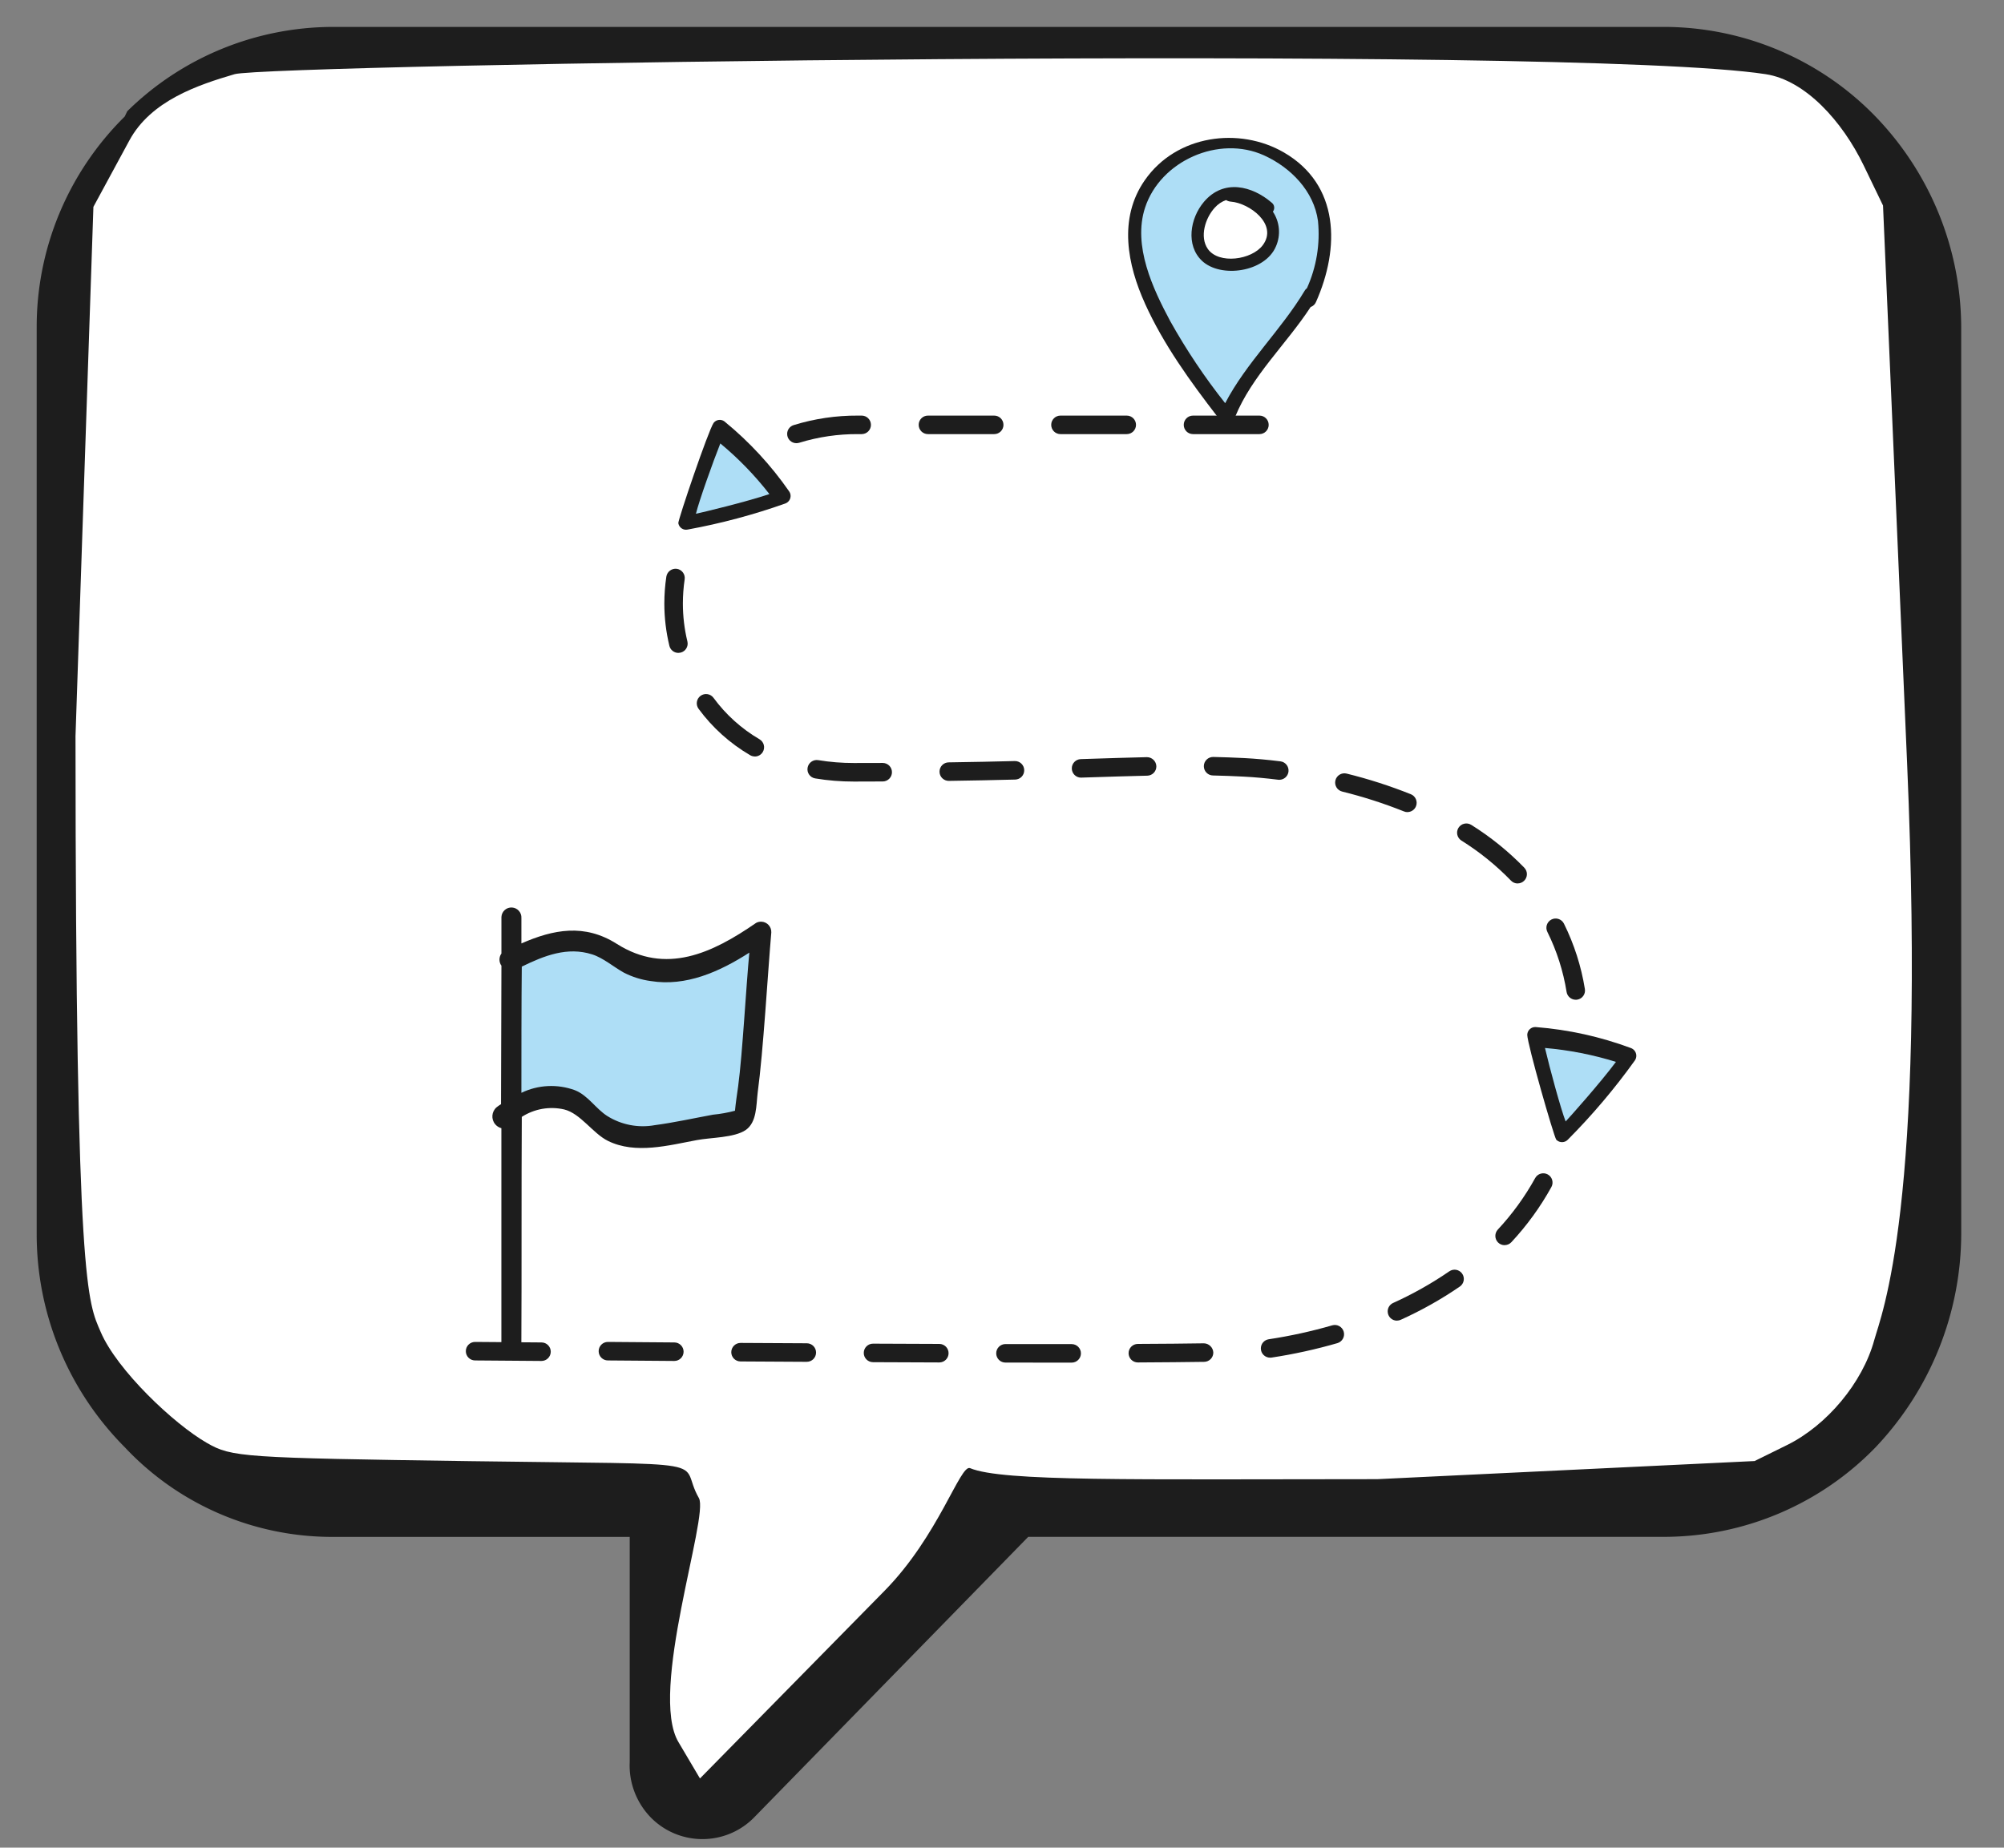
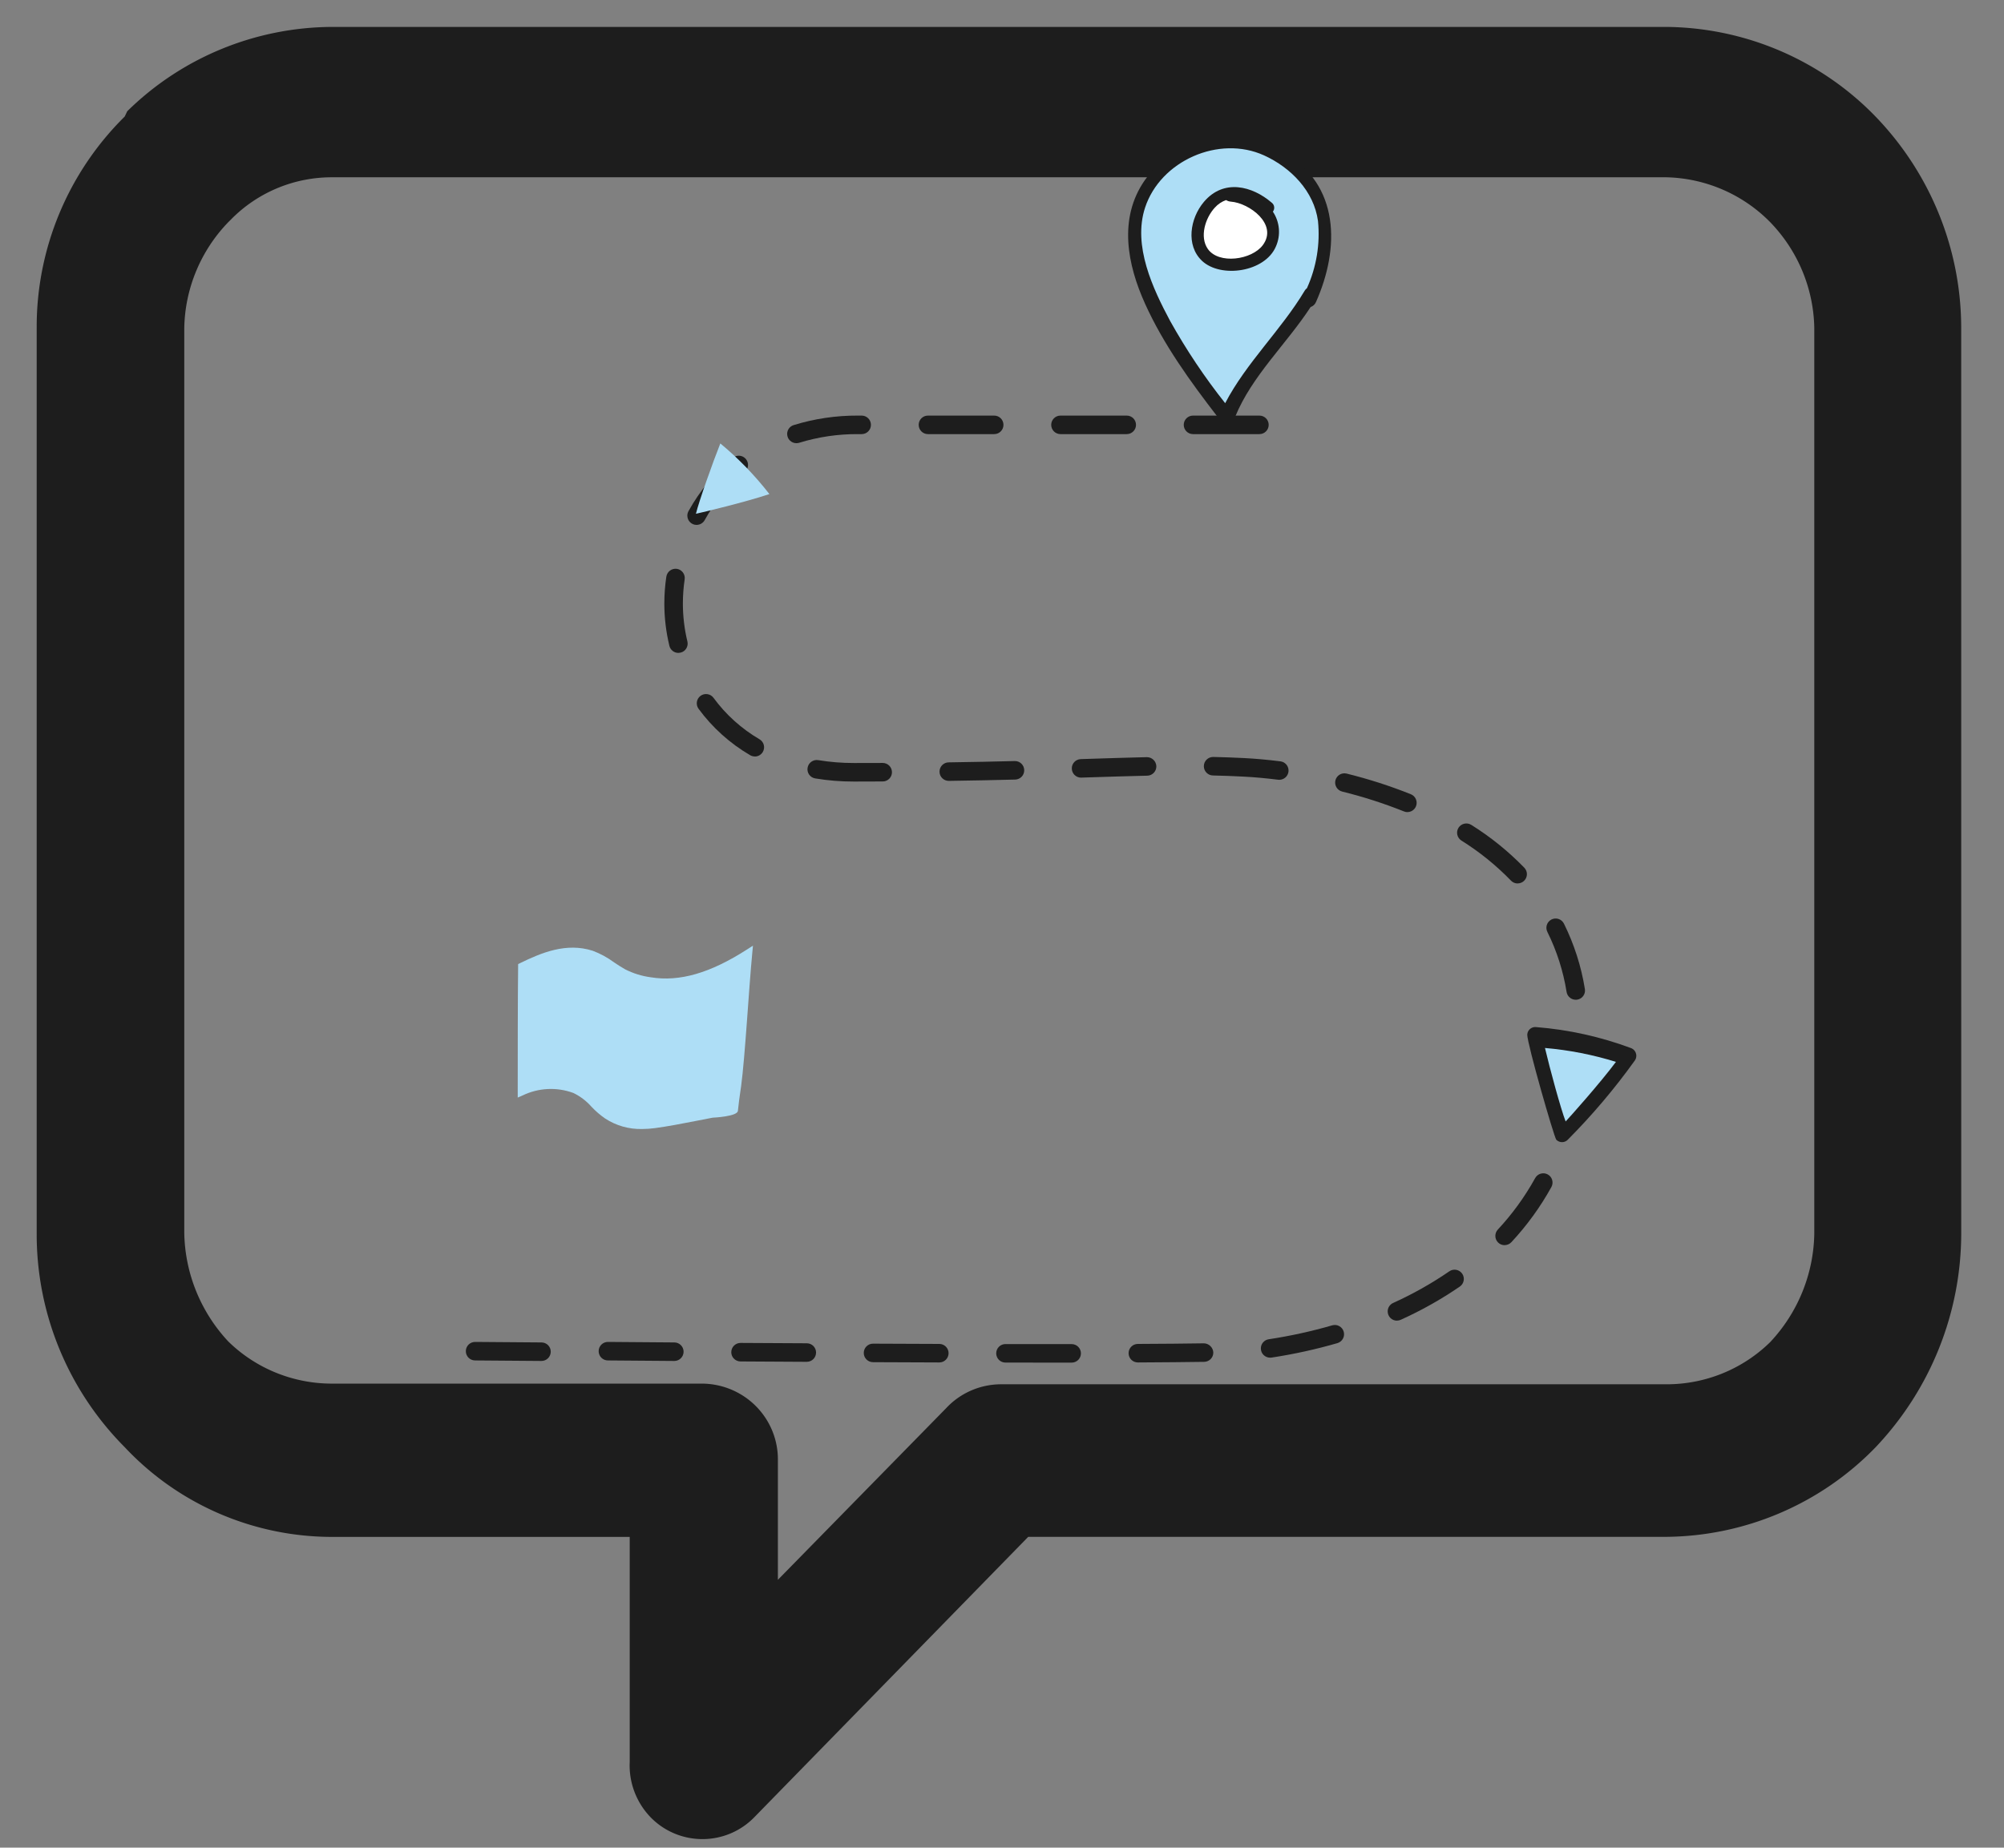
<svg xmlns="http://www.w3.org/2000/svg" xmlns:ns1="http://www.inkscape.org/namespaces/inkscape" xmlns:ns2="http://sodipodi.sourceforge.net/DTD/sodipodi-0.dtd" width="90mm" height="83mm" viewBox="0 0 90 83" version="1.1" id="svg1" ns1:version="1.3.2 (091e20e, 2023-11-25, custom)" ns2:docname="Stunde-null-blau.svg" xml:space="preserve">
  <rect x="0" y="0" width="90" height="83" fill="#808080" stroke="none" />
  <ns2:namedview id="namedview1" pagecolor="#ffffff" bordercolor="#666666" borderopacity="1.0" ns1:showpageshadow="2" ns1:pageopacity="0.0" ns1:pagecheckerboard="0" ns1:deskcolor="#d1d1d1" ns1:document-units="mm" ns1:zoom="1.9580948" ns1:cx="223.68682" ns1:cy="234.15618" ns1:window-width="2560" ns1:window-height="1334" ns1:window-x="-11" ns1:window-y="-11" ns1:window-maximized="1" ns1:current-layer="layer1" />
  <defs id="defs1">
    <clipPath clipPathUnits="userSpaceOnUse" id="clipPath8">
      <g id="g9">
        <rect x="134.726" y="101.736" width="93.514" height="79.318" id="rect8" fill="none" style="stroke-width:1.362" />
      </g>
    </clipPath>
    <clipPath clipPathUnits="userSpaceOnUse" id="clipPath7">
      <g id="g8">
        <rect x="134.726" y="101.736" width="93.514" height="79.318" id="rect7" fill="none" style="stroke-width:1.362" />
      </g>
    </clipPath>
    <clipPath clipPathUnits="userSpaceOnUse" id="clipPath8-0">
      <g id="g9-6">
        <rect x="134.726" y="101.736" width="93.514" height="79.318" id="rect8-2" fill="none" style="stroke-width:1.362" />
      </g>
    </clipPath>
    <clipPath clipPathUnits="userSpaceOnUse" id="clipPath7-9">
      <g id="g8-6">
        <rect x="134.726" y="101.736" width="93.514" height="79.318" id="rect7-9" fill="none" style="stroke-width:1.362" />
      </g>
    </clipPath>
    <clipPath clipPathUnits="userSpaceOnUse" id="clipPath9">
      <g id="g10">
        <rect x="80.853" y="186.238" width="91.759" height="77.83" id="rect9" fill="none" style="stroke-width:1.337" />
      </g>
    </clipPath>
    <clipPath id="clip-path">
-       <rect id="Rechteck_2032" data-name="Rechteck 2032" width="80" height="80" fill="#fff" stroke="#707070" stroke-width="1" />
-     </clipPath>
+       </clipPath>
  </defs>
  <g ns1:label="Ebene 1" ns1:groupmode="layer" id="layer1">
    <g id="g1">
      <path id="Pfad_333960" data-name="Pfad 333960" d="m 88.079,55.397 a 14.148,14.04 0 0 1 -3.838,9.609 13.194,13.093 0 0 1 -9.423,4.032 H 46.178 l -12.299,12.593 a 3.236,3.211 0 0 1 -4.665,0 3.393,3.367 0 0 1 -0.933,-2.487 V 69.041 H 14.909 A 12.723,12.626 0 0 1 5.6,65.009 13.715,13.611 0 0 1 1.648,55.397 V 14.727 A 13.427,13.325 0 0 1 5.6,5.236 L 5.715,4.997 A 13.147,13.047 0 0 1 14.909,1.209 h 59.908 a 13.198,13.098 0 0 1 9.423,4.036 13.847,13.742 0 0 1 3.838,9.491 z M 74.818,7.964 H 14.909 a 6.315,6.267 0 0 0 -4.538,1.898 l -0.119,0.118 a 7.112,7.058 0 0 0 -1.976,4.747 v 40.669 a 7.409,7.353 0 0 0 1.976,4.865 6.624,6.574 0 0 0 4.665,1.894 h 16.625 a 3.427,3.401 0 0 1 3.393,3.443 v 5.37 l 7.557,-7.71 a 3.363,3.338 0 0 1 2.447,-1.073 h 29.895 a 6.612,6.561 0 0 0 4.665,-1.894 7.384,7.327 0 0 0 1.981,-4.865 V 14.727 a 7.091,7.037 0 0 0 -1.981,-4.747 6.726,6.675 0 0 0 -4.665,-2.016" fill="#1d1d1d" style="stroke-width:4.225" />
-       <path style="fill:#ffffff;fill-opacity:1;stroke-width:1.557" d="m 30.476,78.269 c -1.363,-2.247 1.378,-10.163 0.912,-10.972 -1.019,-1.77 1.327,-1.493 -10.261,-1.659 -10.237,-0.147 -10.716,-0.179 -11.823,-0.812 -1.51,-0.863 -4.055,-3.291 -4.779,-4.986 -0.576,-1.347 -1.128,-1.882 -1.134,-26.772 l 0.804,-23.776 1.616,-2.984 c 0.969,-1.79 3.082,-2.492 4.726,-2.976 1.486,-0.437 59.883,-1.361 68.76,0 1.775,0.272 3.438,2.105 4.402,4.102 l 0.868,1.798 1.081,25.037 c 0.865,20.032 -1.156,24.77 -1.476,25.935 -0.522,1.905 -2.117,3.823 -3.915,4.71 l -1.458,0.719 -16.941,0.814 c -11.003,0.002 -16.828,0.116 -18.293,-0.495 -0.442,-0.184 -1.408,3.036 -3.835,5.505 l -8.294,8.435 z" id="path1" ns2:nodetypes="cssssccsssscscsccsscc" />
      <path d="m 48.131,61.212 -2.975,-0.002 c -0.23,0 -0.416,-0.186 -0.416,-0.416 0,-0.23 0.186,-0.416 0.416,-0.416 v 0 l 2.973,0.002 c 0.23,0 0.416,0.186 0.416,0.416 0,0.23 -0.186,0.416 -0.416,0.416 m 2.973,-0.008 c -0.23,6.32e-4 -0.416,-0.185 -0.417,-0.415 -5.37e-4,-0.23 0.185,-0.416 0.415,-0.417 1.146,-0.005 2.155,-0.014 2.968,-0.027 0.226,0.006 0.41,0.185 0.422,0.41 0.004,0.23 -0.181,0.419 -0.411,0.422 -0.814,0.012 -1.826,0.021 -2.976,0.027 z m -8.92,0 v 0 l -2.975,-0.012 c -0.23,-6.31e-4 -0.416,-0.187 -0.415,-0.417 5.37e-4,-0.23 0.187,-0.416 0.417,-0.415 h 0.002 l 2.974,0.012 c 0.23,0 0.416,0.186 0.416,0.416 0,0.23 -0.186,0.416 -0.416,0.416 m -5.949,-0.028 h -0.004 l -2.975,-0.017 c -0.23,-6.32e-4 -0.416,-0.188 -0.415,-0.417 7.88e-4,-0.23 0.188,-0.416 0.418,-0.415 h 0.002 l 2.973,0.016 c 0.23,6.32e-4 0.416,0.187 0.415,0.417 -6.09e-4,0.23 -0.187,0.416 -0.417,0.415 m -5.95,-0.038 h -0.004 l -2.979,-0.023 c -0.23,-9.48e-4 -0.415,-0.188 -0.414,-0.418 9.55e-4,-0.23 0.188,-0.415 0.418,-0.414 h 0.004 l 2.978,0.023 c 0.23,6.32e-4 0.415,0.188 0.415,0.417 -7.88e-4,0.23 -0.188,0.416 -0.417,0.415 m -5.968,0 h -0.002 l -2.979,-0.023 c -0.23,-9.48e-4 -0.415,-0.188 -0.414,-0.418 9.67e-4,-0.23 0.188,-0.415 0.418,-0.414 h 0.004 l 2.978,0.023 c 0.23,9.48e-4 0.415,0.188 0.414,0.417 -8.83e-4,0.23 -0.188,0.416 -0.418,0.415 M 57.041,60.989 c -0.23,3.16e-4 -0.416,-0.185 -0.416,-0.415 -6.32e-4,-0.207 0.151,-0.382 0.355,-0.412 0.964,-0.146 1.917,-0.355 2.853,-0.626 0.221,-0.063 0.451,0.066 0.514,0.287 0.062,0.219 -0.064,0.448 -0.283,0.513 -0.972,0.281 -1.961,0.498 -2.961,0.65 -0.021,0.003 -0.042,0.004 -0.063,0.004 m 5.697,-1.663 c -0.23,3.17e-4 -0.416,-0.186 -0.416,-0.416 -3.1e-4,-0.163 0.095,-0.311 0.244,-0.379 0.881,-0.398 1.726,-0.874 2.523,-1.421 0.189,-0.131 0.448,-0.084 0.579,0.105 0.131,0.189 0.084,0.448 -0.106,0.579 -0.838,0.575 -1.726,1.074 -2.652,1.492 -0.054,0.025 -0.113,0.038 -0.172,0.038 m 4.835,-3.389 c -0.23,0 -0.416,-0.186 -0.416,-0.416 0,-0.105 0.04,-0.207 0.111,-0.284 0.652,-0.7 1.215,-1.477 1.678,-2.314 0.111,-0.201 0.364,-0.274 0.565,-0.164 0.201,0.111 0.274,0.364 0.164,0.565 -0.495,0.896 -1.099,1.729 -1.797,2.478 -0.079,0.085 -0.189,0.133 -0.305,0.133 m 2.842,-5.143 c -0.037,0 -0.073,-0.005 -0.109,-0.015 -0.222,-0.06 -0.353,-0.289 -0.293,-0.511 0.248,-0.928 0.401,-1.879 0.457,-2.839 0.014,-0.229 0.212,-0.404 0.441,-0.39 0.229,0.014 0.404,0.212 0.39,0.441 -0.06,1.016 -0.222,2.023 -0.484,3.006 -0.049,0.181 -0.213,0.307 -0.401,0.307 m 0.353,-5.879 c -0.203,0 -0.377,-0.147 -0.411,-0.347 -0.15,-0.937 -0.44,-1.845 -0.861,-2.695 -0.106,-0.204 -0.026,-0.455 0.177,-0.561 0.204,-0.106 0.455,-0.026 0.561,0.177 0.002,0.004 0.004,0.008 0.006,0.012 0.458,0.925 0.774,1.913 0.938,2.932 0.037,0.226 -0.116,0.44 -0.342,0.477 -3.22e-4,3.16e-4 -6.33e-4,3.16e-4 -9.55e-4,3.16e-4 -0.022,0.004 -0.045,0.006 -0.068,0.006 m -2.608,-5.225 c -0.113,2.53e-4 -0.222,-0.046 -0.3,-0.128 -0.667,-0.688 -1.414,-1.292 -2.227,-1.8 -0.194,-0.123 -0.252,-0.38 -0.13,-0.574 0.123,-0.194 0.38,-0.252 0.574,-0.13 0.869,0.543 1.669,1.19 2.383,1.926 0.159,0.166 0.153,0.429 -0.013,0.588 -0.077,0.074 -0.18,0.116 -0.288,0.116 m -4.952,-3.203 c -0.053,-5.99e-4 -0.106,-0.011 -0.155,-0.032 -0.903,-0.361 -1.83,-0.659 -2.774,-0.892 -0.223,-0.056 -0.358,-0.281 -0.303,-0.504 0.056,-0.223 0.281,-0.358 0.504,-0.303 0.981,0.242 1.945,0.552 2.884,0.927 0.213,0.086 0.316,0.329 0.23,0.542 -0.063,0.157 -0.216,0.26 -0.386,0.26 M 38.347,35.109 c -0.582,0.001 -1.163,-0.046 -1.737,-0.141 -0.227,-0.038 -0.38,-0.253 -0.341,-0.479 0.038,-0.227 0.253,-0.38 0.479,-0.342 0.528,0.087 1.063,0.13 1.598,0.129 l 1.295,-0.003 v 0 c 0.23,-5.37e-4 0.417,0.185 0.417,0.415 5.37e-4,0.23 -0.185,0.417 -0.415,0.417 z m 4.266,-0.03 c -0.23,0.002 -0.418,-0.183 -0.419,-0.413 -0.001,-0.23 0.183,-0.418 0.413,-0.419 1.08,-0.015 2.062,-0.036 2.965,-0.059 0.23,-0.006 0.421,0.176 0.426,0.406 0.006,0.23 -0.176,0.421 -0.406,0.426 -0.906,0.023 -1.891,0.044 -2.973,0.059 z m 14.841,-0.048 c -0.018,0 -0.035,-0.001 -0.053,-0.004 -0.544,-0.068 -1.071,-0.116 -1.568,-0.141 -0.46,-0.024 -0.909,-0.04 -1.356,-0.05 -0.23,-0.002 -0.414,-0.191 -0.412,-0.42 0.002,-0.23 0.19,-0.414 0.42,-0.412 h 0.009 c 0.455,0.01 0.912,0.027 1.38,0.05 0.517,0.027 1.065,0.076 1.63,0.147 0.228,0.028 0.39,0.236 0.362,0.464 -0.026,0.209 -0.203,0.365 -0.413,0.365 m -8.905,-0.097 c -0.23,-0.001 -0.415,-0.189 -0.413,-0.419 0.001,-0.222 0.178,-0.404 0.4,-0.413 l 0.311,-0.01 c 0.966,-0.032 1.839,-0.058 2.661,-0.078 0.228,-2.21e-4 0.416,0.179 0.425,0.407 0.005,0.23 -0.177,0.42 -0.406,0.425 -0.821,0.019 -1.69,0.046 -2.652,0.077 l -0.311,0.01 h -0.014 M 33.899,33.982 c -0.074,1.58e-4 -0.147,-0.02 -0.21,-0.057 -0.906,-0.529 -1.695,-1.239 -2.316,-2.084 -0.136,-0.185 -0.097,-0.446 0.088,-0.582 0.185,-0.136 0.446,-0.097 0.582,0.088 0.554,0.756 1.258,1.39 2.067,1.863 0.198,0.116 0.265,0.371 0.148,0.569 -0.075,0.127 -0.211,0.206 -0.359,0.205 m -3.433,-4.654 c -0.192,-1.57e-4 -0.359,-0.132 -0.404,-0.318 -0.15,-0.622 -0.227,-1.259 -0.227,-1.899 3.22e-4,-0.405 0.03,-0.809 0.09,-1.209 0.036,-0.226 0.245,-0.382 0.472,-0.351 0.227,0.033 0.384,0.244 0.351,0.471 0,9.5e-5 -2.3e-5,2.21e-4 -2.3e-5,3.17e-4 -0.053,0.36 -0.08,0.724 -0.08,1.088 6e-5,0.574 0.068,1.146 0.203,1.703 0.054,0.223 -0.083,0.448 -0.307,0.502 -0.032,0.007 -0.065,0.011 -0.098,0.012 m 0.818,-5.749 c -0.23,-4.1e-4 -0.416,-0.187 -0.416,-0.417 1.31e-4,-0.07 0.018,-0.139 0.052,-0.201 0.505,-0.916 1.179,-1.727 1.987,-2.391 0.174,-0.15 0.437,-0.13 0.586,0.044 0.15,0.174 0.13,0.437 -0.044,0.586 -0.005,0.004 -0.009,0.008 -0.015,0.012 -0.727,0.598 -1.333,1.328 -1.787,2.152 -0.073,0.132 -0.213,0.214 -0.364,0.214 m 4.486,-3.67 c -0.23,0.001 -0.417,-0.184 -0.418,-0.414 -9.79e-4,-0.183 0.117,-0.345 0.292,-0.399 0.936,-0.289 1.911,-0.433 2.89,-0.427 h 0.165 c 0.23,0 0.416,0.186 0.416,0.416 0,0.23 -0.186,0.416 -0.416,0.416 h -0.163 c -0.895,-0.006 -1.785,0.125 -2.64,0.388 -0.041,0.013 -0.084,0.019 -0.126,0.019 m 20.792,-0.407 h -2.983 c -0.23,0 -0.416,-0.186 -0.416,-0.416 0,-0.23 0.186,-0.416 0.416,-0.416 h 2.983 c 0.23,0 0.416,0.186 0.416,0.416 0,0.23 -0.186,0.416 -0.416,0.416 m -5.959,0 h -2.976 c -0.23,0 -0.416,-0.186 -0.416,-0.416 0,-0.23 0.186,-0.416 0.416,-0.416 h 2.976 c 0.23,0 0.416,0.186 0.416,0.416 0,0.23 -0.186,0.416 -0.416,0.416 m -5.952,0 H 41.674 c -0.23,0 -0.416,-0.186 -0.416,-0.416 0,-0.23 0.186,-0.416 0.416,-0.416 h 2.976 c 0.23,0 0.416,0.186 0.416,0.416 0,0.23 -0.186,0.416 -0.416,0.416" id="Pfad_110623" fill="#1d1d1d" style="stroke-width:0.674;stroke-dasharray:none" />
-       <path d="m 32.049,18.997 c 0.116,-0.152 0.335,-0.181 0.487,-0.065 0.006,0.005 0.012,0.01 0.018,0.015 1.103,0.904 2.075,1.957 2.888,3.128 0.037,0.054 0.059,0.116 0.063,0.181 0.011,0.16 -0.087,0.308 -0.238,0.362 -1.428,0.507 -2.895,0.899 -4.386,1.171 -0.189,0.04 -0.374,-0.081 -0.414,-0.27 -0.001,-0.006 -0.002,-0.013 -0.004,-0.019 -0.002,-0.185 1.34,-4.138 1.585,-4.503" id="Pfad_110632" fill="#1d1d1d" style="stroke-width:0.316" />
      <path d="m 31.255,23.079 c 0.299,-0.063 2.22,-0.522 3.299,-0.884 -0.65,-0.836 -1.389,-1.599 -2.204,-2.275 -0.335,0.843 -0.958,2.589 -1.096,3.16" id="Pfad_110633" fill="#aedef6" style="fill:#aedef6;fill-opacity:1;stroke-width:0.316" />
      <path d="m 68.59,46.477 c 0.009,-0.197 0.177,-0.349 0.374,-0.34 0.007,6.31e-4 0.015,9.47e-4 0.022,0.002 1.458,0.115 2.892,0.433 4.263,0.943 0.062,0.024 0.116,0.063 0.158,0.116 0.103,0.129 0.107,0.31 0.012,0.444 -0.905,1.263 -1.911,2.452 -3.007,3.554 -0.136,0.144 -0.363,0.15 -0.506,0.015 -0.005,-0.005 -0.009,-0.009 -0.015,-0.015 -0.11,-0.154 -1.295,-4.269 -1.303,-4.72" id="Pfad_110634" fill="#1d1d1d" style="stroke-width:0.316" />
      <path d="m 70.313,50.378 c 0.215,-0.227 1.563,-1.74 2.259,-2.676 -1.037,-0.323 -2.106,-0.532 -3.187,-0.625 0.212,0.906 0.71,2.742 0.928,3.301" id="Pfad_110635" fill="#aedef6" style="fill:#aedef6;fill-opacity:1;stroke-width:0.316" />
      <path d="M 59.388,9.89 C 59.211,8.584 58.258,7.419 56.838,6.773 55.768,6.31 54.551,6.323 53.491,6.808 52.414,7.261 51.579,8.15 51.195,9.253 c -0.56,1.709 0.263,3.619 1.142,5.263 0.728,1.306 1.561,2.55 2.49,3.722 l 0.21,0.274 0.158,-0.306 c 0.546,-0.969 1.182,-1.885 1.899,-2.736 0.602,-0.73 1.156,-1.497 1.66,-2.298 v 0 c 0.013,-0.023 0.031,-0.043 0.051,-0.059 l 0.049,-0.037 0.023,-0.057 c 0.445,-0.98 0.621,-2.06 0.51,-3.13" id="Pfad_110636" fill="#ffffff" style="stroke-width:0.316;fill:#aedef6;fill-opacity:1" />
      <path d="m 55.755,8.797 c 0.632,0.099 1.38,0.812 1.395,1.542 0.016,0.751 -0.532,1.396 -1.276,1.501 -0.791,0.136 -1.772,0.003 -1.954,-0.683 -0.13,-0.635 -0.029,-1.295 0.284,-1.861 0.219,-0.371 1.072,-0.574 1.552,-0.499" id="Pfad_110637" fill="#aedef6" style="fill:#ffffff;fill-opacity:1;stroke-width:0.316" />
      <path d="M 51.42,13.632 C 50.643,11.915 50.209,9.826 51.412,8.097 52.839,6.045 55.667,5.693 57.658,6.847 c 2.507,1.453 2.526,4.284 1.443,6.721 -0.045,0.105 -0.132,0.187 -0.241,0.224 -1.089,1.67 -2.636,3.088 -3.389,4.933 -0.032,0.095 -0.104,0.17 -0.197,0.207 -0.153,0.059 -0.325,0.042 -0.463,-0.047 -0.05,-0.045 -0.092,-0.098 -0.126,-0.155 -1.236,-1.603 -2.431,-3.252 -3.266,-5.098 m 7.168,-0.565 c 0.028,-0.047 0.064,-0.088 0.108,-0.121 C 59.123,12 59.294,10.959 59.191,9.927 59.011,8.597 57.984,7.533 56.769,6.98 54.742,6.058 52.115,7.223 51.425,9.328 c -0.561,1.714 0.354,3.646 1.127,5.092 0.723,1.295 1.549,2.53 2.471,3.692 0.945,-1.816 2.509,-3.282 3.566,-5.045" id="Pfad_110638" fill="#1d1d1d" style="stroke-width:0.316" />
      <path d="m 53.975,11.71 c -0.722,-0.689 -0.537,-1.897 0.095,-2.644 0.888,-1.046 2.172,-0.711 3.041,0.037 0.126,0.094 0.152,0.272 0.059,0.398 -0.001,0.002 -0.004,0.004 -0.005,0.007 0.309,0.462 0.362,1.049 0.139,1.558 -0.484,1.16 -2.484,1.45 -3.33,0.644 m 0.589,-2.389 c -0.438,0.472 -0.695,1.318 -0.322,1.858 0.492,0.711 1.979,0.496 2.472,-0.167 0.695,-0.934 -0.603,-1.89 -1.432,-1.954 -0.077,-0.005 -0.152,-0.029 -0.218,-0.07 -0.192,0.067 -0.364,0.182 -0.5,0.334" id="Pfad_110639" fill="#1d1d1d" style="stroke-width:0.316" />
      <path d="m 33.557,42.647 c -1.658,1.066 -3.034,1.465 -4.329,1.255 -0.401,-0.053 -0.79,-0.174 -1.151,-0.357 -0.162,-0.089 -0.323,-0.196 -0.494,-0.31 -0.296,-0.22 -0.621,-0.397 -0.967,-0.526 -1.186,-0.379 -2.305,0.09 -3.263,0.559 l -0.084,0.041 v 0.095 c -0.018,1.375 -0.018,4.326 -0.018,5.67 v 0.231 l 0.207,-0.09 c 0.716,-0.35 1.544,-0.392 2.291,-0.117 0.31,0.149 0.586,0.359 0.813,0.618 0.185,0.196 0.39,0.373 0.612,0.527 0.492,0.323 1.071,0.488 1.66,0.474 0.192,-6.32e-4 0.384,-0.014 0.574,-0.039 0.605,-0.082 1.215,-0.201 1.805,-0.316 0.274,-0.054 0.548,-0.107 0.793,-0.154 0.012,0 1.135,-0.051 1.134,-0.316 0.032,-0.326 0.077,-0.637 0.123,-0.958 l 0.02,-0.135 c 0.181,-1.35 0.345,-4.366 0.503,-6.009 l 0.03,-0.31 z" id="Pfad_110640" fill="#aedef6" style="fill:#aedef6;fill-opacity:1;stroke-width:0.316" />
-       <path d="m 22.517,50.682 c 0,2.947 0,6.697 0,9.645 -0.012,0.248 0.18,0.458 0.428,0.469 0.248,0.011 0.457,-0.18 0.469,-0.428 6.33e-4,-0.014 6.33e-4,-0.028 0,-0.041 0.018,-3.104 0,-7.051 0.02,-10.155 0.563,-0.362 1.248,-0.483 1.9,-0.334 0.736,0.177 1.291,1.081 1.973,1.415 1.237,0.609 2.725,0.197 3.998,-0.039 0.609,-0.117 1.667,-0.098 2.187,-0.452 0.502,-0.354 0.466,-1.1 0.537,-1.69 0.253,-1.867 0.448,-5.315 0.61,-7.182 0.013,-0.255 -0.183,-0.473 -0.439,-0.486 -0.084,-0.004 -0.168,0.014 -0.242,0.054 -1.989,1.375 -4.052,2.337 -6.257,0.943 -1.453,-0.923 -2.85,-0.649 -4.285,-0.02 v -1.139 c 0.015,-0.248 -0.174,-0.46 -0.422,-0.475 -0.248,-0.015 -0.46,0.174 -0.475,0.422 -0.001,0.018 -0.001,0.036 0,0.053 v 1.591 c -0.117,0.165 -0.117,0.385 0,0.55 0,1.552 -0.018,4.667 -0.018,6.219 -0.069,0.042 -0.134,0.087 -0.197,0.137 -0.229,0.195 -0.257,0.54 -0.061,0.769 0.072,0.085 0.169,0.145 0.276,0.174 m 0.916,-7.26 c 1.004,-0.491 2.044,-0.904 3.156,-0.55 0.502,0.158 0.968,0.568 1.434,0.825 0.376,0.191 0.782,0.318 1.2,0.374 1.579,0.255 3.083,-0.413 4.428,-1.277 -0.144,1.493 -0.305,4.529 -0.502,6.003 -0.053,0.373 -0.107,0.726 -0.143,1.1 -0.323,0.086 -0.653,0.145 -0.986,0.177 -0.86,0.158 -1.739,0.354 -2.618,0.471 -0.738,0.133 -1.498,-0.014 -2.133,-0.412 -0.52,-0.334 -0.861,-0.923 -1.453,-1.159 -0.784,-0.287 -1.65,-0.245 -2.402,0.118 0,-1.355 0,-4.294 0.018,-5.668" id="Pfad_110641" fill="#1d1d1d" style="stroke-width:0.316" />
    </g>
  </g>
</svg>